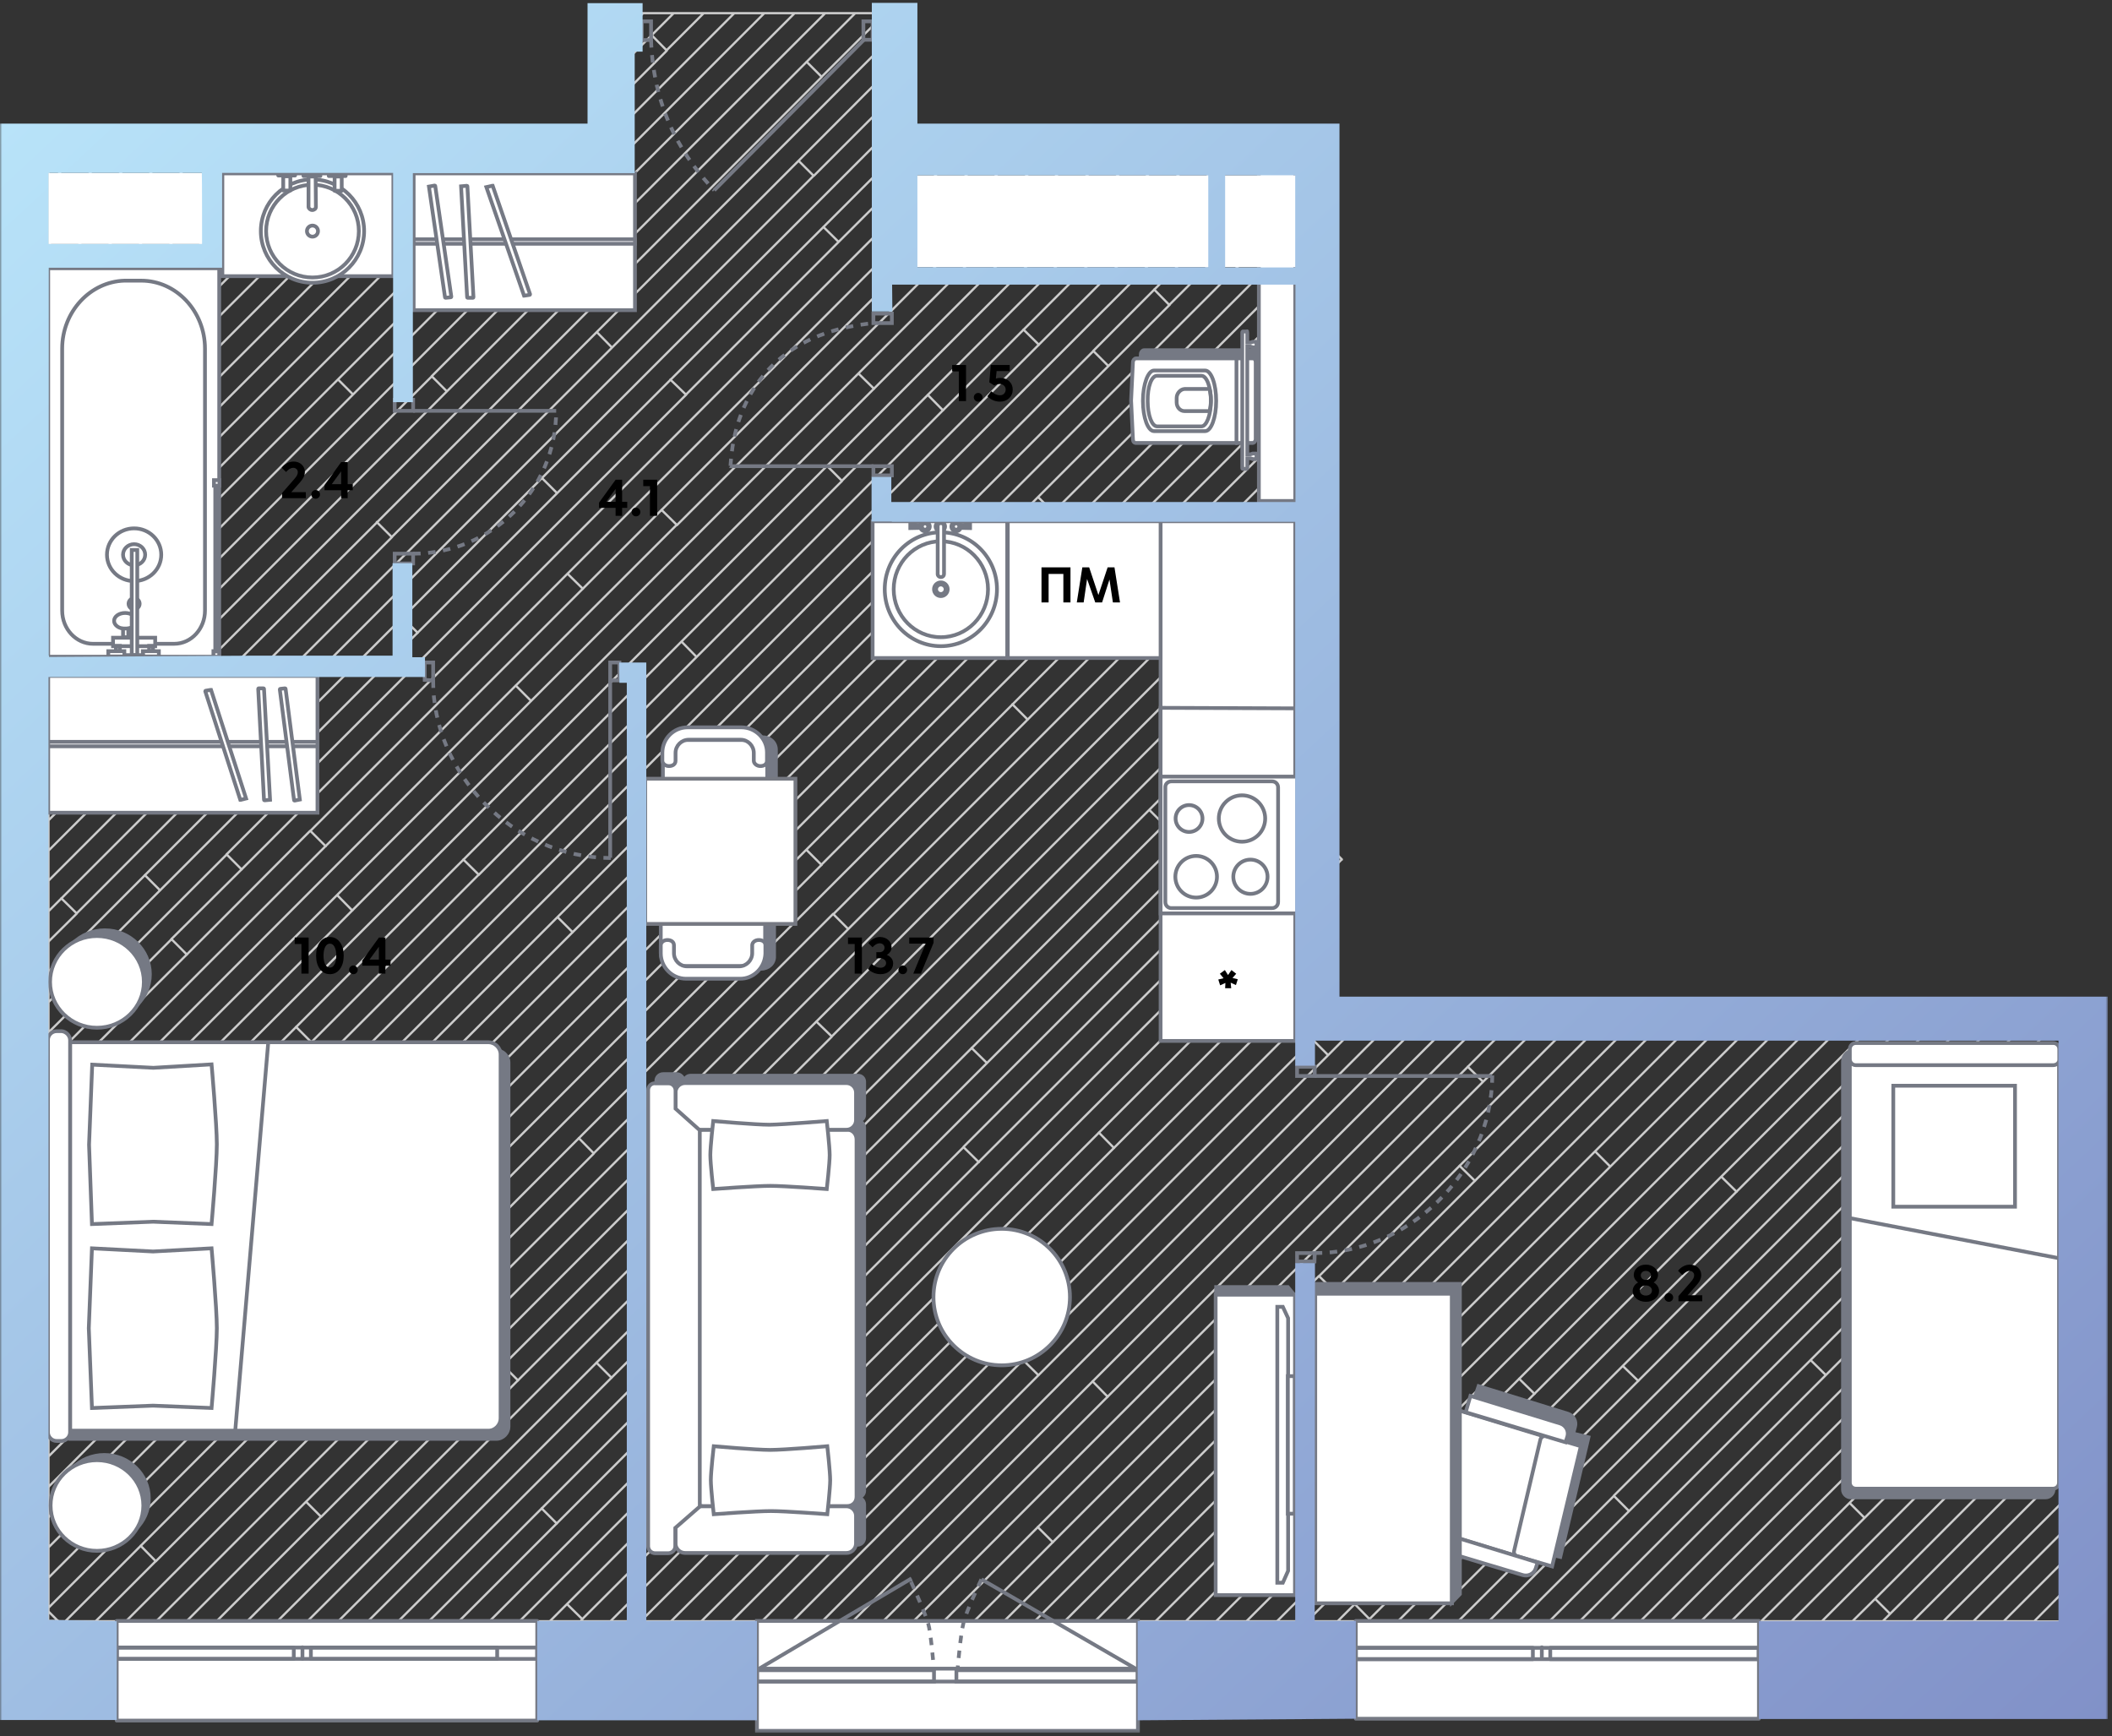
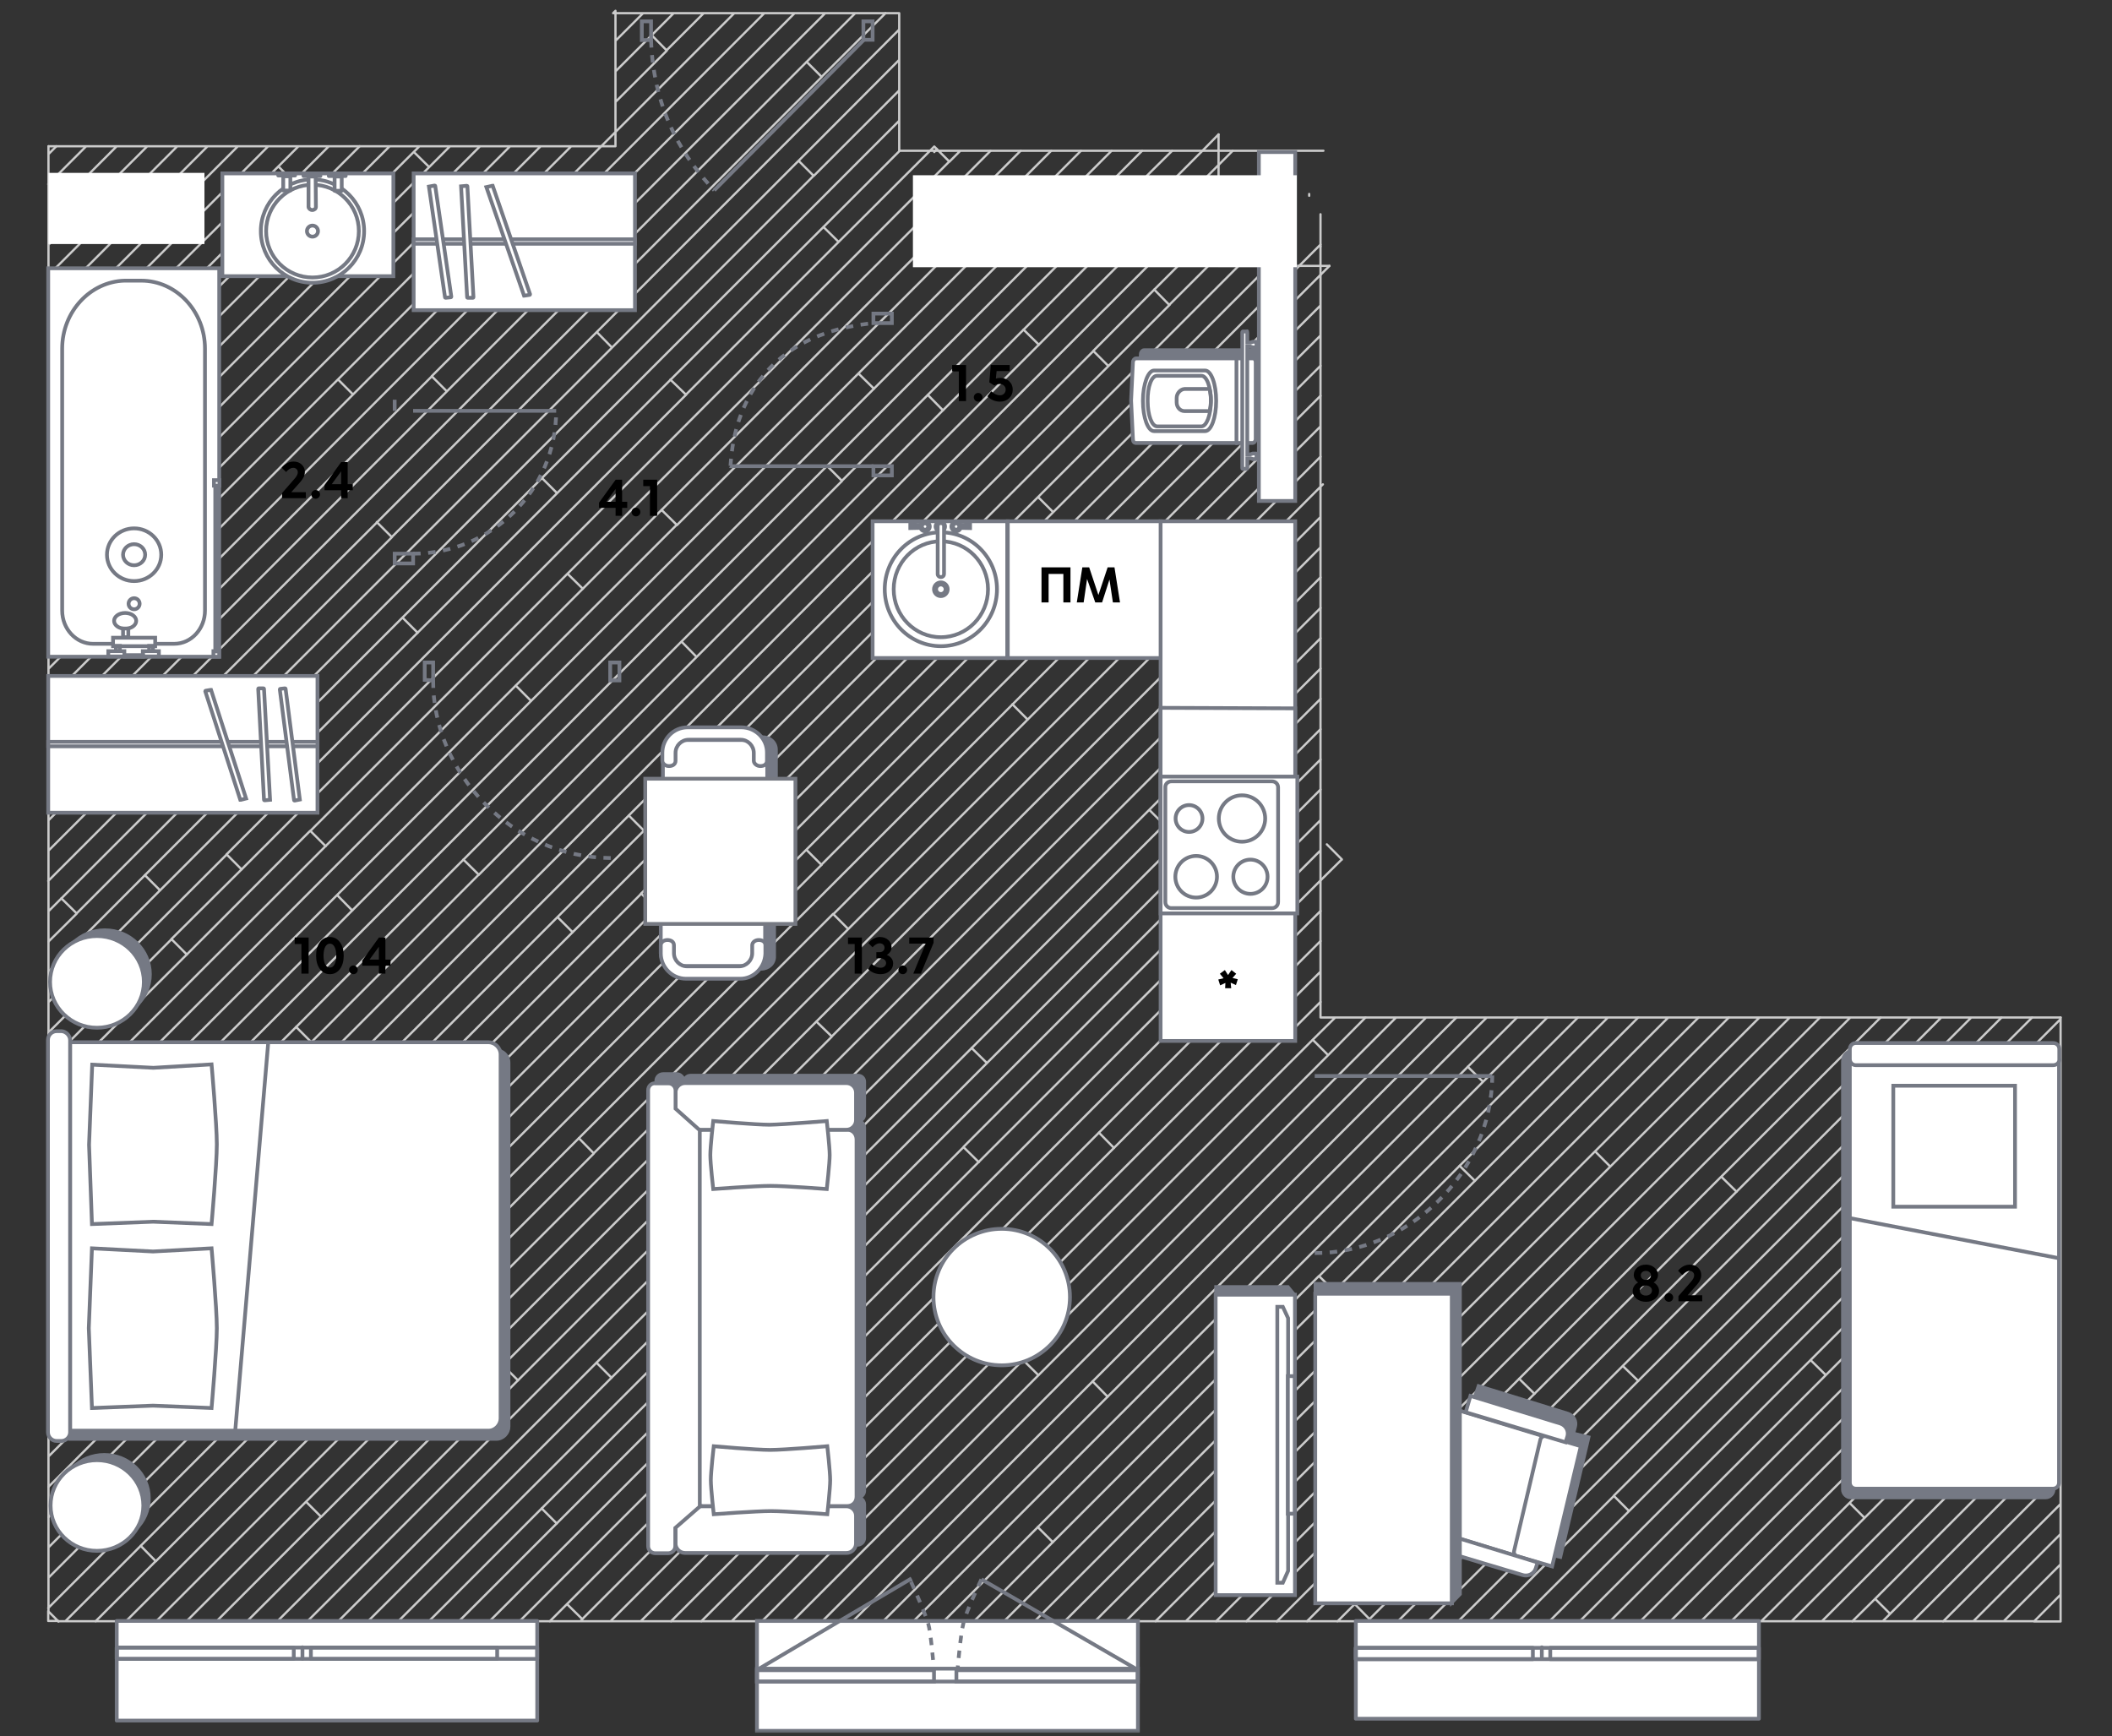
<svg xmlns="http://www.w3.org/2000/svg" width="100%" height="100%" viewBox="0 0 489 402" fill="none">
  <rect x="0" y="0" width="489" height="402" fill="#333333" stroke="none" />
  <mask id="mask0_1_76" style="mask-type:luminance" maskUnits="userSpaceOnUse" x="0" y="0" width="489" height="402">
    <path d="M0 0H488.018V401.495H0V0Z" fill="white" />
  </mask>
  <g mask="url(#mask0_1_76)">
    <path d="M190.205 200.259L113.221 277.324M113.221 277.324L72.959 317.535L76.497 321.013M113.221 277.324L109.804 273.846M134.022 263.534L36.114 361.467M196.367 215.087L192.95 211.67M268.044 122.401L271.521 125.879L305.744 91.648M268.044 122.401L305.744 84.692M268.044 122.401L249.805 140.706M190.205 200.198L249.805 140.706M249.805 140.706L246.266 137.167M234.432 163.1H234.371M234.432 163.1L237.909 166.578M234.432 163.1L271.582 125.879M11.225 344.261V351.278M104.436 244.009L107.913 247.487M270.789 70.597L256.637 84.753M256.637 84.753L149.09 192.327M256.637 84.753L253.16 81.275L205.7 128.747M99.251 277.324L154.641 221.798L158.179 225.276M36.114 361.406L36.053 361.467L32.576 357.928M273.656 95.797L270.179 92.319M273.656 95.797H273.717M273.656 95.797L305.744 63.641L307.818 61.566M70.092 292.396L34.711 327.786L38.188 331.264L95.652 273.785M70.092 292.396L73.569 295.874M70.092 292.396L243.826 118.618M243.887 118.557L243.826 118.618M243.826 118.618L270.118 92.38M240.349 115.079L208.018 147.357L211.495 150.896M240.349 115.079L243.826 118.557M240.349 115.079L293.787 61.566M148.419 206.91L207.957 147.357M149.09 192.327L145.613 188.849M149.09 192.327L129.081 212.341M303.12 44.909V45.275V45.336M131.399 132.835L229.369 34.902M131.399 132.835L71.861 192.388L75.399 195.927M131.399 132.835L131.277 132.957M131.399 132.835L134.937 136.313M11.225 260.117V267.134V274.09M243.399 34.902L156.715 121.608M78.083 207.276L81.56 210.815L202.345 90.001M122.981 162.306L119.443 158.767M191.425 107.818L191.486 107.879L194.903 111.296M202.345 90.001H202.223M202.345 90.001L198.807 86.523M19.155 259.202L22.632 262.68L250.293 34.902M155.251 87.926L158.789 91.343M155.251 87.926V87.865M155.251 87.926L129.02 114.164M71.8 192.388L43.251 221.005L39.713 217.466M129.081 114.103L96.689 146.503L93.212 143.025M128.959 114.164L125.482 110.686L33.552 202.639L37.029 206.117M158.85 91.404L52.462 197.819L55.94 201.297L39.713 217.405M26.78 244.436L23.303 240.897L11.225 252.978V246.022V239.066M31.844 302.647L35.321 306.125L64.358 277.141M17.691 316.803L21.168 320.281M129.081 212.341L64.419 277.08L67.896 280.558M129.081 212.341L132.558 215.819M214.85 91.465L218.327 95.004L161.29 152.116M267.251 67.058L253.099 81.275M202.101 125.208L205.639 128.747M161.29 152.116L110.903 202.517M161.29 152.116L157.813 148.577M236.323 34.902L153.177 118.069L156.715 121.547M72.044 241.263L68.567 237.785M107.303 199.039L110.842 202.517M305.744 168.835L228.515 246.144M228.515 246.144L125.421 349.264L128.898 352.742L305.744 175.852M228.515 246.144L224.977 242.666L305.744 161.818M223.086 265.548L287.809 200.808M287.809 200.808L305.744 182.808M287.809 200.808L291.286 204.286M226.624 269.087L223.086 265.609L194.11 294.592M269.569 190.985L305.744 154.801M269.569 190.985L266.092 187.507M269.569 190.985L141.587 318.999L138.109 315.521L266.092 187.507M305.744 147.784L266.092 187.507M192.584 239.982L276.157 156.388M192.584 239.982L192.523 240.043M192.584 239.982V240.043L116.454 316.131L119.931 319.609L305.744 133.689M192.584 239.982L189.046 236.565M276.157 156.388V156.449M276.157 156.388L272.68 152.971M305.744 105.743L263.652 147.845L267.129 151.384M270.118 92.258L300.802 61.566L305.499 56.868M305.744 56.624L305.561 56.868L305.744 57.051M477.099 313.142V320.098M477.099 313.142V306.125M477.099 313.142L414.815 375.379M477.099 320.098V327.115M477.099 320.098L421.831 375.379M435.434 235.588L398.528 272.443M398.528 272.443L402.066 275.921M398.528 272.443L351.739 319.243L355.277 322.721M477.099 271.04V278.057M477.099 271.04V264.023M477.099 271.04L372.785 375.379M477.099 278.057L440.985 314.179M477.099 278.057V285.013L444.401 317.718L386.754 375.379H393.77M440.314 265.731L436.837 262.192M477.099 236.016V243.033M477.099 243.033V249.989M477.099 243.033L373.639 346.335L377.177 349.874M477.099 249.989V257.006M477.099 249.989L351.678 375.379H344.724L373.639 346.396M477.099 264.023V257.067M477.099 264.023L365.77 375.379M379.312 235.588L341.491 273.419L337.953 269.941M436.898 262.131L463.434 235.588M369.308 266.585L400.297 235.588M369.308 266.585L311.844 324.064M369.308 266.585L369.369 266.524M369.308 266.585L372.785 270.063M311.783 324.125L308.306 320.586L393.282 235.588M308.916 298.925L305.378 295.447L243.765 357.074L240.288 353.596L240.349 353.535L343.382 250.477M343.382 250.477L339.844 246.999L351.251 235.588M343.382 250.477L358.266 235.588M309.709 354.206L306.171 350.728L421.404 235.588M127.312 375.379H120.297H113.343M260.663 375.379H267.556M239.556 375.379H246.51M155.373 375.379H162.388M197.465 375.379H204.48M218.51 375.379H225.526M99.312 375.379H92.236H85.221M13.421 375.318L13.482 375.379M11.225 35.695V42.59M11.225 35.695V33.865M11.225 35.695L13.055 33.865M477.099 285.074V292.091M477.099 292.091V299.047M477.099 292.091L393.831 375.379H400.846M78.205 326.382L81.682 329.86M29.16 375.379H22.144M400.846 375.379H407.8M400.846 375.379L428.236 347.983M407.8 375.379L431.713 351.461M407.8 375.379H414.815M414.815 375.379H421.831M421.831 375.379H428.907M440.985 314.179L444.401 317.657M440.985 314.179H440.924M431.713 351.461L477.099 306.064V299.047M431.713 351.461L428.236 347.983M477.099 299.047L428.236 347.983M335.452 356.586L338.929 360.125M338.929 360.125L379.251 319.793L379.312 319.732M338.929 360.125L323.678 375.379H330.693M379.312 319.732L375.774 316.315M379.312 319.732V319.793M379.312 319.732L436.776 262.253M295.678 375.379H302.632M281.587 375.379H288.602M419.208 314.911L422.746 318.389M419.208 314.911L477.038 257.067M419.208 314.911L358.754 375.379M358.754 375.379H365.77M358.754 375.379L358.693 375.44M358.754 375.379H351.739M365.77 375.379H372.785M285.43 34.902L282.136 38.197L271.155 49.18L240.532 79.811M305.744 210.937L254.441 262.253L257.918 265.792L305.744 217.893M310.685 198.978V199.039M310.685 198.978L305.744 203.859L193.438 316.254L196.916 319.732M310.685 198.978L307.208 195.5M30.746 184.517L34.223 187.995L14.214 208.009M145.43 55.709L141.892 52.231M11.225 175.913V168.896M11.225 225.032V218.015M216.924 34.536L216.558 34.902L216.314 35.207M186.789 14.339L190.266 17.817L87.295 120.937M190.266 17.756L205.029 3.051M256.454 323.393L252.977 319.854L337.221 235.588M365.343 235.588L305.439 295.447M305.744 231.988L191.364 346.396L194.842 349.935M307.513 244.314L236.872 314.911M307.513 244.314L303.974 240.775M307.513 244.314L316.175 235.588M236.872 314.911L240.41 318.389M236.872 314.911L176.48 375.318M11.225 105.804L83.269 33.865M477.099 334.132V341.149M477.099 334.132L437.63 373.671M477.099 334.132V327.176L434.153 370.193M477.099 341.149L442.876 375.379M477.099 341.149V348.166M437.63 373.671L435.922 375.379H442.876M437.63 373.671L434.153 370.193M442.876 375.379H449.953M434.153 370.193L428.907 375.379M428.907 375.379L428.846 375.44M428.907 375.379H435.861M449.953 375.379L477.099 348.227V355.183M449.953 375.379L449.892 375.44M449.953 375.379H456.846M477.099 355.183V362.2M477.099 355.183L456.907 375.379H463.922M477.099 362.2V369.156M477.099 362.2L463.922 375.379M463.922 375.379H470.937M316.602 375.379L317.09 374.891L313.674 371.413M337.648 375.379H344.663M337.648 375.379L477.099 235.955V235.588M337.648 375.379H330.693M330.693 375.379L470.51 235.588M372.785 375.379H379.739M470.937 375.44H477.099V369.217L470.937 375.44Z" stroke="#CCCCCC" stroke-width="0.522" stroke-linecap="round" stroke-linejoin="round" />
    <path d="M440.985 314.179L379.8 375.379H386.754M282.136 59.187L270.728 70.597L267.251 67.058L282.136 52.17M202.101 125.208L278.17 49.18L282.136 45.214M257.369 34.902L202.345 90.001M191.486 107.879L264.445 34.902M194.964 111.296L266.519 39.722L271.399 34.902M218.327 95.004L266.58 46.739L278.414 34.902L282.136 31.119M13.543 375.44L13.482 375.379M305.743 140.767L71.19 375.379H64.236M50.144 375.379H57.16" stroke="#CCCCCC" stroke-width="0.522" stroke-linecap="round" stroke-linejoin="round" />
    <path d="M116.455 316.131L57.221 375.379H64.237L119.932 319.609M78.328 375.379L78.267 375.44M78.328 375.379L138.11 315.521M78.328 375.379H71.252M78.328 375.379H85.222L141.588 318.999M43.191 375.379H36.176L81.683 329.86L263.653 147.845M43.191 375.379L267.13 151.384L305.744 112.699M43.191 375.379H50.145L74.302 351.217M306.293 112.15L305.744 112.699M305.744 112.699V105.743V98.726M305.744 112.699V119.716M224.978 242.666L92.237 375.379M128.899 352.742L106.267 375.379H99.313L125.422 349.264M190.572 291.114L194.11 294.592L113.344 375.379H106.328M305.744 196.903L131.278 371.413M305.744 196.903V189.886M305.744 196.903V203.859V210.937V217.893V224.971M131.278 371.413L127.313 375.379H134.328M131.278 371.413L134.816 374.891L193.439 316.253M305.744 189.886L120.298 375.379M305.744 189.886V182.808V175.852V168.835V161.818V154.801V147.784V140.767V133.689V126.733M36.115 375.379H29.16L137.5 267.073L134.023 263.534L234.433 163.1M11.165 140.889L11.226 140.828M11.226 140.828V133.811M11.226 140.828L118.102 33.865M11.165 42.651L11.226 42.59M11.226 42.59L19.949 33.865M11.226 42.59V49.668L27.025 33.865M11.165 70.78L11.226 70.719M11.226 70.719V77.675M11.226 70.719L48.071 33.865M11.226 70.719V63.702M11.226 112.699L11.165 112.76M11.226 112.699L90.224 33.865M11.226 112.699V119.838M11.226 112.699V105.804V98.787L67.958 42.041M11.165 246.083L11.226 246.022L39.714 217.466L39.775 217.405M11.226 203.92L11.165 203.981M11.226 203.92V210.998L14.215 208.008L17.753 211.486L188.376 40.699L184.899 37.221M11.226 203.92V197.025V196.964M11.226 203.92L90.773 124.353M34.102 33.865L11.226 56.685M34.102 33.865H27.025M34.102 33.865H41.056M11.226 56.685V49.729M11.226 56.685V63.702M19.949 33.865H27.025M19.949 33.865H13.056H11.226M11.165 253.039L11.226 252.978V253.039M15.069 375.379H13.483M11.226 372.268L158.18 225.276L246.206 137.167L305.744 77.675M11.226 372.268L11.165 372.329M11.226 372.268V373M11.226 372.268V365.312M72.96 317.535L15.13 375.379H22.145L36.054 361.467M13.422 375.318H13.483M13.422 375.318H11.165V373M13.422 375.318L11.226 373.122M11.226 309.114L11.165 309.175M11.226 309.114V316.192L69.727 257.677M11.226 309.114L66.25 254.138L240.533 79.811L236.995 76.333M11.226 309.114V302.219M339.845 246.999L211.496 375.379H218.511L240.289 353.596M311.845 324.186L260.664 375.379M260.664 375.379H253.527M260.664 375.379L260.603 375.44M407.374 235.588L267.557 375.379H274.572L414.389 235.588M407.374 235.588H414.389M407.374 235.588H400.298H393.283H386.267M274.633 375.379H281.588L306.171 350.789M414.389 235.588H421.405H428.42M428.42 235.588L288.603 375.379H295.618M428.42 235.588H435.435H442.389M341.492 273.419L239.557 375.379M239.557 375.379L239.496 375.44M239.557 375.379H232.542M295.618 375.44L295.679 375.379L351.74 319.243M386.267 235.588L246.511 375.379H253.527M386.267 235.588H379.313H372.298M253.527 375.379L308.307 320.586M449.466 235.588L313.675 371.413M449.466 235.588H456.42M449.466 235.588H442.389M313.675 371.413H313.614M313.675 371.413L309.71 375.379M309.71 375.379H302.633L355.278 322.721L402.067 275.921L442.389 235.588M309.71 375.379L309.649 375.44M309.71 375.379H316.603H323.618M456.42 235.588L317.091 374.891M456.42 235.588H463.435H470.511H477.1M169.466 375.379H176.42H183.496M309.161 235.588L303.914 240.775L169.405 375.379H162.389L191.365 346.396M309.161 235.588H305.744V231.988V224.971M309.161 235.588H316.176H323.252M305.744 224.971L155.374 375.379H148.42M183.496 375.379L183.435 375.44M183.496 375.379L240.472 318.389L323.252 235.588M183.496 375.379H190.389L330.206 235.588M134.877 374.891L134.389 375.379H141.344M141.344 375.379L254.442 262.253M141.344 375.379H148.359L257.919 265.792M323.252 235.588H330.206M243.766 357.074L225.527 375.379H232.481L372.298 235.588M372.298 235.588H365.344H358.267H351.252H344.237M197.466 375.379L197.405 375.44M197.466 375.379H190.45M197.466 375.379L252.978 319.854M330.206 235.588H337.222H344.237M211.435 375.379H204.481L344.237 235.588M81.744 91.343L11.226 161.94V168.896L176.969 3.051M81.744 91.343L139.208 33.865M81.744 91.343L78.267 87.865M52.463 197.88L11.226 239.066V232.11M22.633 262.68L11.226 274.09V281.107M81.561 210.815L11.226 281.168V288.124M11.226 288.124L191.487 107.879M11.226 288.124V295.141L68.568 237.785L157.753 148.577L194.903 111.418M110.842 202.517L11.226 302.219M11.226 302.219V295.202M23.304 240.897L43.252 221.005M153.178 118.069L11.226 260.117V253.1M35.322 306.125L11.226 330.227M11.226 330.227V323.148M11.226 330.227V337.244L104.437 244.009L286.773 61.566M205.579 128.808L145.553 188.849L17.692 316.742L11.226 323.148M11.226 323.148V316.253M202.102 125.208L69.727 257.677M69.727 257.677L66.25 254.199M156.655 121.547L119.444 158.706L11.226 267.134M11.226 147.845V140.889M11.226 147.845V154.862M11.226 147.845L36.237 122.828M142.503 30.57L139.208 33.865M142.503 30.57L170.015 3.051M142.503 30.57V33.865H139.208M142.503 30.57V23.614M139.208 33.865H132.254M170.015 3.051H162.938M170.015 3.051H176.969M11.226 154.862V161.879M11.226 154.862L132.254 33.865M191.06 3.051L141.893 52.17L11.226 182.93V189.947L145.431 55.709L198.015 3.051M191.06 3.051H198.015M191.06 3.051H183.984M103.461 90.611L99.984 87.133L11.226 175.913V182.869M11.226 133.811L111.147 33.865M11.226 133.811V126.855M36.237 122.828L32.76 119.35M36.237 122.828L125.178 33.865M219.792 37.465L222.354 34.902M222.354 34.902H217.291M222.354 34.902H229.37H236.324H243.4H250.293H257.37H264.446H271.4H278.415H282.137M96.69 146.503L37.152 206.056L11.226 232.049V225.032L33.553 202.639M11.226 211.059V218.015L17.753 211.547M11.226 196.964L87.296 120.937M11.226 196.964V190.008M87.296 120.937L87.235 120.876M87.296 120.937L90.712 124.353L208.202 6.834M11.226 337.305V344.261L107.975 247.487L148.481 206.91L151.958 210.449M305.744 126.733L276.158 156.388M305.744 126.733V119.716M70.886 347.739L74.363 351.217L272.62 152.91L305.744 119.716M11.226 365.312L99.252 277.324L95.714 273.785M11.226 365.312V358.356M95.653 273.785L167.269 202.151M167.269 202.151L273.657 95.797M167.269 202.151L170.808 205.629L154.642 221.798M286.773 61.566H293.788H300.803H305.744M286.773 61.566H282.137V59.187V52.17V45.214V38.197V34.902M38.189 331.264L11.226 358.295V351.278L34.712 327.786M111.147 33.865H104.193M111.147 33.865H118.102M11.226 126.855L99.374 38.685M11.226 126.855V119.838M192.951 211.67L237.849 166.7M192.951 211.67L192.89 211.608L137.5 267.012M192.951 211.67H192.89M170.808 205.69L305.744 70.719M305.744 70.719V63.641V61.566M305.744 70.719V77.675M237.971 166.578L305.744 98.726M305.744 98.726V91.648V84.692V77.675M190.206 200.259L186.729 196.781M155.984 3.051L142.503 16.536M155.984 3.051H162.938M155.984 3.051H148.908M142.503 16.536V23.614M142.503 16.536V9.458M125.178 33.865H132.254M125.178 33.865H118.102M154.337 11.654L150.921 8.176M154.337 11.654L154.398 11.715L142.503 23.614M154.337 11.654V11.715M154.337 11.654L162.938 3.051M90.224 33.865H97.117M90.224 33.865H83.269H76.132M67.958 42.041L76.132 33.865M67.958 42.041L64.481 38.563M76.132 33.865H69.117M176.969 3.051H183.984M148.908 3.051L142.503 9.458M148.908 3.051H142.503M142.503 9.458V3.051M38.25 92.746L11.226 119.838M38.25 92.746L97.117 33.865M38.25 92.746L34.773 89.207M99.923 87.133L183.984 3.051M208.202 27.946L125.483 110.686M208.202 27.946V20.929M208.202 27.946V34.902H208.324M184.899 37.221L208.202 13.851M184.899 37.221L141.71 80.482M34.224 187.995L141.71 80.482M141.71 80.482L138.232 76.943M141.71 80.482H141.649M188.437 40.699L208.202 20.929M208.202 20.929V13.851M190.633 52.536L194.171 56.014L194.232 55.953M194.232 55.953L215.339 34.902M194.232 55.953L158.851 91.343M215.339 34.902L216.315 33.926L216.925 34.536L217.291 34.902M215.339 34.902H208.324M215.339 34.902H216.559H217.291M217.291 34.902L219.792 37.404L55.941 201.297M208.324 34.902L155.252 87.926M208.202 13.851V6.834M208.202 6.834V3.051H205.03H198.015M31.967 64.068L11.226 84.753M31.967 64.068L31.906 64.007M31.967 64.068L35.383 67.485M31.967 64.068L62.102 33.865M11.226 84.753V91.77M11.226 84.753V77.736L55.086 33.865M11.226 91.77V98.726M11.226 91.77L35.383 67.485M48.071 33.865H41.056M48.071 33.865H55.086M11.226 63.702L41.056 33.865M64.481 38.502L69.117 33.865M69.117 33.865H62.102M55.086 33.865H62.102M99.374 38.685L104.193 33.865M99.374 38.685L95.836 35.207M104.193 33.865H97.117M35.383 67.424V67.485M35.383 67.485L64.42 38.563M142.503 3.051V2.502L141.954 3.051H142.503ZM282.137 34.902H285.431H292.446H299.461H306.415M282.137 34.902V31.119M305.744 61.566H307.819M305.744 61.566V57.051V56.624V49.607" stroke="#CCCCCC" stroke-width="0.522" stroke-linecap="round" stroke-linejoin="round" />
    <path d="M233.212 120.693H202.04V152.361H233.212V120.693Z" fill="white" stroke="#757984" stroke-width="0.87" stroke-miterlimit="10" />
    <path fill-rule="evenodd" clip-rule="evenodd" d="M299.887 241.019H268.715V120.693H299.887V241.019Z" fill="white" stroke="#757984" stroke-width="0.87" stroke-miterlimit="10" />
    <path fill-rule="evenodd" clip-rule="evenodd" d="M268.715 190.985V163.893L299.887 164.015V190.985" fill="white" />
    <path d="M268.715 190.985V163.893L299.887 164.015V190.985" stroke="#757984" stroke-width="0.87" stroke-miterlimit="10" />
    <path d="M474.963 243.216H429.273C427.93 243.216 426.71 244.314 426.71 245.778V344.932C426.71 345.847 427.564 346.701 428.479 346.701H473.682C474.597 346.701 475.451 345.847 475.451 344.932V243.46C475.451 243.277 475.39 243.155 474.963 243.216Z" fill="#757984" stroke="#757984" stroke-width="0.87" stroke-miterlimit="10" />
    <path d="M476.855 245.168L428.297 245.107V343.284C428.297 344.078 428.907 344.688 429.7 344.688H475.33C476.123 344.688 476.733 344.078 476.733 343.284V245.168H476.855Z" fill="white" stroke="#757984" stroke-width="0.87" stroke-miterlimit="10" />
    <path d="M475.33 246.633H429.7C428.907 246.633 428.297 246.022 428.297 245.229V242.911C428.297 242.117 428.907 241.507 429.7 241.507H475.391C476.184 241.507 476.794 242.117 476.794 242.911V245.229C476.855 246.084 476.184 246.633 475.33 246.633Z" fill="white" stroke="#757984" stroke-width="0.87" stroke-miterlimit="10" />
    <path d="M476.855 291.358L428.175 282.023M466.545 251.392H438.362V279.399H466.545V251.392Z" stroke="#757984" stroke-width="0.87" stroke-miterlimit="10" />
    <path d="M231.931 316.132C240.656 316.132 247.73 309.056 247.73 300.328C247.73 291.6 240.656 284.525 231.931 284.525C223.205 284.525 216.131 291.6 216.131 300.328C216.131 309.056 223.205 316.132 231.931 316.132Z" fill="white" stroke="#757984" stroke-width="0.87" stroke-miterlimit="10" />
    <path d="M24.279 236.199C30.276 236.199 35.138 231.445 35.138 225.582C35.138 219.718 30.276 214.965 24.279 214.965C18.283 214.965 13.421 219.718 13.421 225.582C13.421 231.445 18.283 236.199 24.279 236.199Z" fill="#757984" />
    <path d="M22.449 237.968C28.445 237.968 33.307 233.215 33.307 227.351C33.307 221.487 28.445 216.734 22.449 216.734C16.453 216.734 11.591 221.487 11.591 227.351C11.591 233.215 16.453 237.968 22.449 237.968Z" fill="white" stroke="#757984" stroke-width="0.87" stroke-miterlimit="10" />
    <path d="M24.157 357.44C30.087 357.44 34.894 352.741 34.894 346.945C34.894 341.149 30.087 336.45 24.157 336.45C18.228 336.45 13.421 341.149 13.421 346.945C13.421 352.741 18.228 357.44 24.157 357.44Z" fill="#757984" />
    <path d="M22.449 359.088C28.378 359.088 33.185 354.389 33.185 348.593C33.185 342.797 28.378 338.098 22.449 338.098C16.52 338.098 11.713 342.797 11.713 348.593C11.713 354.389 16.52 359.088 22.449 359.088Z" fill="white" stroke="#757984" stroke-width="0.87" stroke-miterlimit="10" />
    <path d="M156.654 248.707H153.543C152.628 248.707 151.957 249.439 151.957 250.294V253.405C151.957 254.321 152.689 254.992 153.543 254.992H156.654C157.569 254.992 158.24 254.26 158.24 253.405V257.799C158.24 258.653 158.911 259.202 159.643 259.202H194.719C193.865 259.202 193.133 259.934 193.133 260.789V344.932C193.133 345.786 193.865 346.518 194.719 346.518H195.573C194.719 346.518 193.987 347.189 193.987 348.105V356.098C193.987 356.952 194.658 357.684 195.573 357.684H198.502C199.356 357.684 200.088 357.013 200.088 356.098V348.349C200.088 347.494 199.417 346.762 198.502 346.762C199.356 346.762 200.088 346.03 200.088 345.176V261.094C200.088 260.239 199.356 259.507 198.502 259.507H198.685C199.539 259.507 200.088 258.836 200.088 258.104V250.477C200.088 249.622 199.417 249.073 198.685 249.073H159.887C159.033 249.073 158.484 249.744 158.484 250.477V250.599C158.301 249.5 157.569 248.707 156.654 248.707Z" fill="#757984" stroke="#757984" stroke-width="0.87" stroke-miterlimit="10" />
    <path d="M156.409 350.973V357.379C156.409 358.6 157.446 359.576 158.605 359.576H196C197.22 359.576 198.196 358.539 198.196 357.379V350.973C198.196 349.752 197.159 348.776 196 348.776H158.605C157.385 348.837 156.409 349.813 156.409 350.973ZM198.318 263.84V346.579C198.318 347.8 197.403 348.715 196.183 348.715H162.753C161.533 348.715 160.618 347.8 160.618 346.579V263.718C160.618 262.497 161.533 261.582 162.753 261.582H196.183C197.403 261.582 198.318 262.558 198.318 263.84Z" fill="white" stroke="#757984" stroke-width="0.87" stroke-miterlimit="10" />
    <path d="M156.409 252.978V259.385C156.409 260.606 157.446 261.582 158.605 261.582H196C197.22 261.582 198.196 260.545 198.196 259.385V252.978C198.196 251.758 197.159 250.782 196 250.782H158.605C157.385 250.782 156.409 251.758 156.409 252.978Z" fill="white" stroke="#757984" stroke-width="0.87" stroke-miterlimit="10" />
    <path d="M150.066 252.429V357.989C150.066 358.905 150.798 359.637 151.713 359.637H154.703C155.618 359.637 156.35 358.905 156.35 357.989V353.779L162.023 348.837V261.704L156.411 256.7V252.49C156.411 251.575 155.679 250.843 154.764 250.843H151.774C150.798 250.721 150.066 251.514 150.066 252.429ZM191.426 259.568C191.426 259.568 192.097 265.487 192.097 267.439C192.097 269.392 191.426 275.311 191.426 275.311C191.426 275.311 181.666 274.578 178.371 274.578C175.077 274.578 165.134 275.311 165.134 275.311C165.134 275.311 164.463 269.392 164.463 267.439C164.463 265.487 165.134 259.568 165.134 259.568C165.134 259.568 174.894 260.422 178.188 260.422C181.544 260.361 191.426 259.568 191.426 259.568ZM191.548 334.864C191.548 334.864 192.219 340.782 192.219 342.735C192.219 344.688 191.548 350.606 191.548 350.606C191.548 350.606 181.788 349.874 178.493 349.874C175.138 349.874 165.256 350.606 165.256 350.606C165.256 350.606 164.585 344.688 164.585 342.735C164.585 340.782 165.256 334.864 165.256 334.864C165.256 334.864 175.016 335.718 178.31 335.718C181.666 335.718 191.548 334.864 191.548 334.864Z" fill="white" stroke="#757984" stroke-width="0.87" stroke-miterlimit="10" />
    <path fill-rule="evenodd" clip-rule="evenodd" d="M16.228 333.033V243.216H114.929C116.332 243.216 117.735 244.436 117.735 246.023V330.349C117.735 331.752 116.515 333.155 114.929 333.155H16.228V333.033Z" fill="#757984" stroke="#757984" stroke-width="0.87" stroke-miterlimit="10" />
    <path fill-rule="evenodd" clip-rule="evenodd" d="M16.227 331.142V241.324H113.098C114.501 241.324 115.904 242.544 115.904 244.131V328.457C115.904 329.86 114.684 331.264 113.098 331.264H16.166L16.227 331.142Z" fill="white" stroke="#757984" stroke-width="0.87" stroke-miterlimit="10" />
    <path fill-rule="evenodd" clip-rule="evenodd" d="M16.227 240.836V331.63C16.227 332.728 15.312 333.644 14.214 333.644H13.116C12.018 333.644 11.103 332.728 11.103 331.63V240.775C11.103 239.677 12.018 238.761 13.116 238.761H14.275C15.251 238.822 16.227 239.738 16.227 240.836Z" fill="white" stroke="#757984" stroke-width="0.87" stroke-miterlimit="10" />
    <path d="M54.475 331.142L62.1 241.446M48.985 246.449C48.985 246.449 50.205 260.361 50.205 264.938C50.205 269.636 48.985 283.426 48.985 283.426L35.443 282.877L21.29 283.426L20.619 265.06L21.351 246.51L35.504 247.243L48.985 246.449ZM48.985 289.04C48.985 289.04 50.205 302.952 50.205 307.528C50.205 312.104 48.985 326.016 48.985 326.016L35.443 325.467L21.29 326.016L20.558 307.528L21.29 289.04L35.443 289.772L48.985 289.04Z" stroke="#757984" stroke-width="0.87" stroke-miterlimit="10" />
    <path d="M91.078 40.15H51.487V63.946H91.078V40.15ZM50.755 62.116H11.165V152.056H50.755V62.116Z" fill="white" stroke="#757984" stroke-width="0.87" stroke-miterlimit="10" />
    <path d="M14.397 80.726V141.377C14.397 145.649 17.63 149.066 21.534 149.066H40.323C44.349 149.066 47.46 145.527 47.46 141.377V80.726C47.46 72.062 40.811 64.984 32.698 64.984H28.794C20.924 65.228 14.397 72.123 14.397 80.726Z" fill="white" stroke="#757984" stroke-width="0.87" stroke-miterlimit="10" />
    <path d="M31.051 141.072C31.39 141.072 31.716 140.937 31.956 140.697C32.197 140.457 32.332 140.131 32.332 139.791C32.332 139.451 32.197 139.125 31.956 138.885C31.716 138.644 31.39 138.509 31.051 138.509C30.711 138.509 30.385 138.644 30.145 138.885C29.904 139.125 29.77 139.451 29.77 139.791C29.77 140.131 29.904 140.457 30.145 140.697C30.385 140.937 30.711 141.072 31.051 141.072ZM35.931 147.662H26.17V149.615H35.931V147.662ZM28.977 145.588C30.392 145.588 31.539 144.768 31.539 143.757C31.539 142.746 30.392 141.926 28.977 141.926C27.561 141.926 26.414 142.746 26.414 143.757C26.414 144.768 27.561 145.588 28.977 145.588ZM31.051 134.543C34.521 134.543 37.334 131.812 37.334 128.442C37.334 125.072 34.521 122.34 31.051 122.34C27.581 122.34 24.767 125.072 24.767 128.442C24.767 131.812 27.581 134.543 31.051 134.543Z" fill="white" stroke="#757984" stroke-width="0.87" stroke-miterlimit="10" />
    <path d="M31.05 130.882C32.466 130.882 33.612 129.79 33.612 128.442C33.612 127.094 32.466 126.001 31.05 126.001C29.635 126.001 28.488 127.094 28.488 128.442C28.488 129.79 29.635 130.882 31.05 130.882Z" stroke="#757984" stroke-width="0.87" stroke-miterlimit="10" />
-     <path d="M31.782 127.343H30.502V151.689H31.782V127.343Z" fill="white" stroke="#757984" stroke-width="0.87" stroke-miterlimit="10" />
    <path d="M33.125 151.689H28.855V152.056H33.125V151.689Z" stroke="#757984" stroke-width="0.87" stroke-miterlimit="10" />
    <path d="M36.785 150.774H33.063V151.995H36.785V150.774ZM28.793 150.774H25.072V151.995H28.793V150.774ZM35.443 149.554H34.528V150.774H35.443V149.554ZM27.756 149.554H26.841V150.774H27.756V149.554Z" stroke="#757984" stroke-width="0.87" stroke-miterlimit="10" />
    <path d="M29.708 145.527H28.488V147.54H29.708V145.527ZM50.754 150.774H49.412V152.055H50.754V150.774ZM50.815 111.174H49.534V112.455H50.815V111.174Z" fill="white" stroke="#757984" stroke-width="0.87" stroke-miterlimit="10" />
    <path d="M50.266 112.577H49.839V150.835H50.266V112.577Z" fill="white" stroke="#757984" stroke-width="0.87" stroke-miterlimit="10" />
    <path d="M263.713 90.855L264.14 99.764C264.14 100.313 264.384 100.679 264.872 100.679H290.859V81.092H264.872C264.506 81.092 264.14 81.519 264.14 82.007L263.713 90.855Z" fill="#757984" stroke="#757984" stroke-width="0.87" stroke-miterlimit="10" stroke-linecap="round" stroke-linejoin="round" />
    <path d="M261.883 92.746L262.31 101.655C262.31 102.204 262.554 102.57 263.042 102.57H290.005C290.371 102.57 290.737 102.143 290.737 101.655V83.899C290.737 83.35 290.493 82.984 290.005 82.984H263.042C262.676 82.984 262.31 83.411 262.31 83.899L261.883 92.746Z" fill="white" stroke="#757984" stroke-width="0.87" stroke-miterlimit="10" stroke-linecap="round" stroke-linejoin="round" />
    <path d="M264.628 92.808C264.628 96.713 265.787 99.825 267.19 99.825H279.024C280.427 99.825 281.586 96.713 281.586 92.808C281.586 88.903 280.427 85.791 279.024 85.791H267.19C265.848 85.791 264.628 88.903 264.628 92.808Z" fill="white" stroke="#757984" stroke-width="0.87" stroke-miterlimit="10" stroke-linecap="round" stroke-linejoin="round" />
    <path d="M286.284 102.631V82.984M265.727 92.868C265.727 96.163 266.703 98.726 267.923 98.726H278.171C279.33 98.726 280.367 96.163 280.367 92.868C280.367 89.573 279.391 87.011 278.171 87.011H267.923C266.642 86.95 265.666 89.513 265.727 92.868Z" stroke="#757984" stroke-width="0.87" stroke-miterlimit="10" stroke-linecap="round" stroke-linejoin="round" />
    <path d="M272.436 92.137V93.174C272.436 94.272 273.229 95.188 274.266 95.188H280.061C280.467 93.503 280.467 91.746 280.061 90.062H274.266C273.29 90.123 272.436 91.099 272.436 92.137Z" stroke="#757984" stroke-width="0.87" stroke-miterlimit="10" stroke-linecap="round" stroke-linejoin="round" />
    <path d="M288.664 76.76H287.749C287.749 76.76 287.627 76.821 287.627 76.943V108.367C287.627 108.428 287.627 108.55 287.749 108.55H288.664C288.664 108.55 288.786 108.489 288.786 108.367V106.109H289.518L290.067 106.292H290.799C290.921 106.292 290.921 106.17 290.921 106.17V105.133C290.921 105.011 290.799 105.011 290.799 105.011H290.067L289.518 105.194H288.786V80.238H289.518L290.067 80.421H290.799C290.921 80.421 290.921 80.299 290.921 80.299V79.262C290.921 79.14 290.799 79.14 290.799 79.14H290.067L289.518 79.323H288.786V77.065C288.786 76.699 288.725 76.577 288.664 76.76ZM268.716 120.692H233.335V152.361H268.716V120.692ZM217.84 149.615C225.016 149.615 230.834 143.714 230.834 136.435C230.834 129.156 225.016 123.255 217.84 123.255C210.664 123.255 204.847 129.156 204.847 136.435C204.847 143.714 210.664 149.615 217.84 149.615Z" fill="white" stroke="#757984" stroke-width="0.87" stroke-miterlimit="10" />
    <path d="M217.839 147.54C223.87 147.54 228.759 142.568 228.759 136.435C228.759 130.302 223.87 125.33 217.839 125.33C211.809 125.33 206.92 130.302 206.92 136.435C206.92 142.568 211.809 147.54 217.839 147.54Z" fill="white" stroke="#757984" stroke-width="0.87" stroke-miterlimit="10" />
    <path d="M217.839 138.022C218.26 138.022 218.663 137.854 218.961 137.557C219.258 137.259 219.425 136.855 219.425 136.434C219.425 136.014 219.258 135.61 218.961 135.312C218.663 135.015 218.26 134.847 217.839 134.847C217.418 134.847 217.014 135.015 216.717 135.312C216.419 135.61 216.252 136.014 216.252 136.434C216.252 136.855 216.419 137.259 216.717 137.557C217.014 137.854 217.418 138.022 217.839 138.022Z" fill="white" stroke="#757984" stroke-width="0.87" stroke-miterlimit="10" />
    <path d="M217.84 137.533C218.131 137.533 218.41 137.417 218.616 137.211C218.822 137.005 218.938 136.726 218.938 136.435C218.938 136.144 218.822 135.864 218.616 135.658C218.41 135.452 218.131 135.336 217.84 135.336C217.549 135.336 217.269 135.452 217.063 135.658C216.857 135.864 216.742 136.144 216.742 136.435C216.742 136.726 216.857 137.005 217.063 137.211C217.269 137.417 217.549 137.533 217.84 137.533ZM214.18 123.011C214.471 123.011 214.75 122.895 214.956 122.689C215.162 122.483 215.278 122.204 215.278 121.913C215.278 121.621 215.162 121.342 214.956 121.136C214.75 120.93 214.471 120.814 214.18 120.814C213.888 120.814 213.609 120.93 213.403 121.136C213.197 121.342 213.082 121.621 213.082 121.913C213.082 122.204 213.197 122.483 213.403 122.689C213.609 122.895 213.888 123.011 214.18 123.011ZM217.718 123.011C218.009 123.011 218.288 122.895 218.494 122.689C218.7 122.483 218.816 122.204 218.816 121.913C218.816 121.621 218.7 121.342 218.494 121.136C218.288 120.93 218.009 120.814 217.718 120.814C217.427 120.814 217.147 120.93 216.941 121.136C216.735 121.342 216.62 121.621 216.62 121.913C216.62 122.204 216.735 122.483 216.941 122.689C217.147 122.895 217.427 123.011 217.718 123.011Z" fill="white" stroke="#757984" stroke-width="0.87" stroke-miterlimit="10" />
    <path fill-rule="evenodd" clip-rule="evenodd" d="M217.839 121.12C217.412 121.12 217.107 121.425 217.107 121.791V132.957C217.107 133.323 217.473 133.628 217.839 133.628C218.266 133.628 218.571 133.323 218.571 132.957V121.791C218.571 121.364 218.205 121.12 217.839 121.12ZM213.569 121.547L210.763 121.486V122.279L213.569 122.218V121.547Z" fill="white" stroke="#757984" stroke-width="0.87" stroke-miterlimit="10" />
    <path d="M214.179 122.645C214.374 122.645 214.56 122.568 214.697 122.43C214.834 122.293 214.911 122.107 214.911 121.913C214.911 121.718 214.834 121.532 214.697 121.395C214.56 121.258 214.374 121.18 214.179 121.18C213.985 121.18 213.799 121.258 213.662 121.395C213.524 121.532 213.447 121.718 213.447 121.913C213.447 122.107 213.524 122.293 213.662 122.43C213.799 122.568 213.985 122.645 214.179 122.645ZM221.378 123.011C221.669 123.011 221.948 122.895 222.154 122.689C222.36 122.483 222.476 122.204 222.476 121.913C222.476 121.621 222.36 121.342 222.154 121.136C221.948 120.93 221.669 120.814 221.378 120.814C221.086 120.814 220.807 120.93 220.601 121.136C220.395 121.342 220.28 121.621 220.28 121.913C220.28 122.204 220.395 122.483 220.601 122.689C220.807 122.895 221.086 123.011 221.378 123.011Z" fill="white" stroke="#757984" stroke-width="0.87" stroke-miterlimit="10" />
    <path fill-rule="evenodd" clip-rule="evenodd" d="M221.988 121.547L224.611 121.486V122.279L221.988 122.218V121.547Z" fill="white" stroke="#757984" stroke-width="0.87" stroke-miterlimit="10" />
    <path d="M221.378 122.645C221.572 122.645 221.758 122.568 221.896 122.431C222.033 122.293 222.11 122.107 222.11 121.913C222.11 121.719 222.033 121.532 221.896 121.395C221.758 121.258 221.572 121.181 221.378 121.181C221.184 121.181 220.998 121.258 220.861 121.395C220.723 121.532 220.646 121.719 220.646 121.913C220.646 122.107 220.723 122.293 220.861 122.431C220.998 122.568 221.184 122.645 221.378 122.645ZM300.376 179.819H268.716V211.487H300.376V179.819Z" fill="white" stroke="#757984" stroke-width="0.87" stroke-miterlimit="10" />
    <path fill-rule="evenodd" clip-rule="evenodd" d="M271.217 180.917H294.52C295.374 180.917 295.923 181.588 295.923 182.32V208.863C295.923 209.717 295.252 210.266 294.52 210.266H271.217C270.363 210.266 269.814 209.595 269.814 208.863V182.32C269.753 181.588 270.363 180.917 271.217 180.917Z" fill="white" stroke="#757984" stroke-width="0.87" stroke-miterlimit="10" />
    <path d="M289.517 206.971C290.569 206.971 291.577 206.553 292.321 205.81C293.064 205.066 293.482 204.057 293.482 203.005C293.482 201.953 293.064 200.944 292.321 200.201C291.577 199.457 290.569 199.039 289.517 199.039C288.465 199.039 287.457 199.457 286.713 200.201C285.97 200.944 285.552 201.953 285.552 203.005C285.552 204.057 285.97 205.066 286.713 205.81C287.457 206.553 288.465 206.971 289.517 206.971ZM276.95 207.826C278.229 207.826 279.454 207.318 280.358 206.414C281.262 205.51 281.77 204.284 281.77 203.005C281.77 201.727 281.262 200.501 280.358 199.597C279.454 198.693 278.229 198.185 276.95 198.185C275.672 198.185 274.447 198.693 273.543 199.597C272.639 200.501 272.131 201.727 272.131 203.005C272.131 204.284 272.639 205.51 273.543 206.414C274.447 207.318 275.672 207.826 276.95 207.826ZM287.565 194.89C288.989 194.89 290.354 194.324 291.361 193.317C292.367 192.31 292.933 190.944 292.933 189.52C292.933 188.096 292.367 186.73 291.361 185.723C290.354 184.716 288.989 184.151 287.565 184.151C286.141 184.151 284.776 184.716 283.769 185.723C282.762 186.73 282.197 188.096 282.197 189.52C282.197 190.944 282.762 192.31 283.769 193.317C284.776 194.324 286.141 194.89 287.565 194.89ZM275.303 192.632C275.712 192.632 276.117 192.552 276.494 192.395C276.871 192.239 277.214 192.01 277.503 191.721C277.792 191.432 278.021 191.089 278.178 190.711C278.334 190.334 278.415 189.929 278.415 189.52C278.415 189.112 278.334 188.707 278.178 188.329C278.021 187.952 277.792 187.609 277.503 187.32C277.214 187.031 276.871 186.802 276.494 186.645C276.117 186.489 275.712 186.408 275.303 186.408C274.478 186.408 273.687 186.736 273.104 187.32C272.52 187.903 272.192 188.695 272.192 189.52C272.192 190.346 272.52 191.137 273.104 191.721C273.687 192.304 274.478 192.632 275.303 192.632Z" fill="white" stroke="#757984" stroke-width="0.87" stroke-miterlimit="10" />
    <path d="M298.485 301.365L299.705 300.45C299.888 300.328 299.888 300.145 299.827 300.023L298.18 298.009H281.587V300.267H297.692L298.485 301.365Z" fill="#757984" stroke="#757984" stroke-width="0.87" stroke-miterlimit="10" />
    <path d="M299.826 299.779H281.464V369.339H299.826V299.779Z" fill="white" stroke="#757984" stroke-width="0.87" stroke-miterlimit="10" />
    <path d="M295.739 334.559V366.471H297.02L298.24 363.725V305.209L297.02 302.586H295.739V334.559Z" fill="white" stroke="#757984" stroke-width="0.87" stroke-miterlimit="10" />
    <path d="M299.766 318.633H298.18V350.484H299.766V318.633Z" fill="white" stroke="#757984" stroke-width="0.87" stroke-miterlimit="10" />
    <path d="M340.882 325.284L356.864 330.166L350.337 357.929L361.256 360.491L367.784 332.789L364.245 331.935L364.672 330.349C365.038 329.067 364.306 327.786 363.086 327.359L342.346 320.952L340.882 325.284Z" fill="#757984" stroke="#757984" stroke-width="0.87" stroke-miterlimit="10" />
    <path d="M336.176 326.077L327.896 353.212L354.15 361.228L362.43 334.091L336.176 326.077Z" fill="white" stroke="#757984" stroke-width="0.87" stroke-miterlimit="9.993" />
    <path d="M356.62 333.46L350.581 359.027C350.398 359.698 350.764 360.247 351.435 360.369L359.365 362.688L366.014 334.864L358.267 332.545C357.474 332.301 356.742 332.728 356.62 333.46Z" fill="white" stroke="#757984" stroke-width="0.87" stroke-miterlimit="10" />
    <path d="M362.477 333.948L362.904 332.606C363.27 331.325 362.538 330.043 361.317 329.616L340.455 323.209L339.357 326.992L362.477 333.948ZM356.01 361.772L355.583 363.115C355.217 364.396 353.814 365.067 352.594 364.701L331.609 358.416L332.707 354.633L356.01 361.772Z" fill="white" stroke="#757984" stroke-width="0.87" stroke-miterlimit="10" />
    <path d="M336.184 299.535H304.524V371.23H336.184V299.535Z" fill="white" stroke="#757984" stroke-width="0.87" stroke-miterlimit="10" />
    <path d="M304.585 299.474H336.184V370.986L338.014 369.095V297.277H304.585V299.474Z" fill="#757984" stroke="#757984" stroke-width="0.87" stroke-miterlimit="10" />
    <path d="M73.509 156.51H11.165V188.178H73.509V156.51Z" fill="white" stroke="#757984" stroke-width="0.87" stroke-miterlimit="10" />
    <path d="M73.509 171.764H11.165V172.801H73.509V171.764Z" fill="white" stroke="#757984" stroke-width="0.87" stroke-miterlimit="10" />
    <path d="M69.421 185.127L66.126 159.5C66.126 159.5 66.126 159.378 66.004 159.378L64.906 159.5C64.906 159.5 64.784 159.5 64.784 159.622L68.078 185.249C68.078 185.249 68.078 185.371 68.2 185.371L69.421 185.127Z" fill="white" />
    <path d="M69.421 185.127L66.126 159.5C66.126 159.5 66.126 159.378 66.004 159.378L64.906 159.5C64.906 159.5 64.784 159.5 64.784 159.622L68.078 185.249C68.078 185.249 68.078 185.371 68.2 185.371L69.421 185.127Z" stroke="#757984" stroke-width="0.87" stroke-miterlimit="10" />
    <path d="M62.529 185.188L61.125 159.5C61.125 159.5 61.125 159.378 61.003 159.378H59.905C59.905 159.378 59.783 159.378 59.783 159.5L61.125 185.188C61.125 185.188 61.125 185.31 61.247 185.31L62.529 185.188Z" fill="white" />
    <path d="M62.529 185.188L61.125 159.5C61.125 159.5 61.125 159.378 61.003 159.378H59.905C59.905 159.378 59.783 159.378 59.783 159.5L61.125 185.188C61.125 185.188 61.125 185.31 61.247 185.31L62.529 185.188Z" stroke="#757984" stroke-width="0.87" stroke-miterlimit="10" />
    <path d="M56.976 184.883L48.863 159.744H48.741L47.643 159.927C47.643 159.927 47.521 159.927 47.521 160.049L55.634 185.188H55.756L56.976 184.883C56.976 184.944 56.976 184.944 56.976 184.883Z" fill="white" />
    <path d="M56.976 184.883L48.863 159.744H48.741L47.643 159.927C47.643 159.927 47.521 159.927 47.521 160.049L55.634 185.188H55.756L56.976 184.883ZM56.976 184.883C56.976 184.944 56.976 184.944 56.976 184.883Z" stroke="#757984" stroke-width="0.87" stroke-miterlimit="10" />
    <path d="M263.469 375.318H175.26V400.763H263.469V375.318Z" fill="white" stroke="#757984" stroke-width="0.87" stroke-miterlimit="10" />
    <path d="M263.469 386.363H175.26V389.352H263.469V386.363Z" stroke="#757984" stroke-width="0.87" stroke-miterlimit="10" />
    <path d="M175.26 386.668L210.702 365.678C210.702 365.678 210.824 365.861 210.885 366.227M227.234 365.678L263.469 386.668M216.253 386.729H175.26V389.353H216.253V386.729ZM263.408 386.729H221.439V389.353H263.408V386.729Z" stroke="#757984" stroke-width="0.87" stroke-miterlimit="10" />
    <path d="M210.946 366.288C211.8 368.118 214.24 373.671 214.911 375.929C215.521 378.064 216.009 384.166 216.192 385.996" stroke="#757984" stroke-width="0.87" stroke-miterlimit="10" stroke-dasharray="1.72 1.72" />
    <path d="M216.253 386.24V386.789" stroke="#757984" stroke-width="0.87" stroke-miterlimit="10" />
    <path d="M227.234 365.678C227.234 365.678 223.696 373.061 223.086 375.746C222.354 378.553 221.683 386.912 221.683 386.912" stroke="#757984" stroke-width="0.87" stroke-miterlimit="10" stroke-dasharray="1.74 1.74" />
    <path d="M407.251 397.956H313.918V375.318H407.251V397.956Z" fill="white" stroke="#757984" stroke-width="0.87" stroke-miterlimit="10" stroke-linecap="round" stroke-linejoin="round" />
    <path d="M407.251 381.542H313.918V384.166H407.251V381.542Z" stroke="#757984" stroke-width="0.87" stroke-miterlimit="10" stroke-linecap="round" stroke-linejoin="round" />
    <path d="M356.985 381.42V384.105M354.911 381.542H313.918V384.166H354.911V381.542ZM407.19 381.542H358.937V384.166H407.19V381.542Z" stroke="#757984" stroke-width="0.87" stroke-miterlimit="10" stroke-linecap="round" stroke-linejoin="round" />
    <path d="M124.384 398.383H27.024V375.318H124.384V398.383Z" fill="white" stroke="#757984" stroke-width="0.87" stroke-miterlimit="10" stroke-linecap="round" stroke-linejoin="round" />
    <path d="M124.384 381.481H27.024V384.105H124.384V381.481Z" stroke="#757984" stroke-width="0.87" stroke-miterlimit="10" stroke-linecap="round" stroke-linejoin="round" />
    <path d="M70.031 381.42V384.105M68.018 381.481H27.024V384.105H68.018V381.481ZM115.112 381.481H71.983V384.105H115.112V381.481Z" stroke="#757984" stroke-width="0.87" stroke-miterlimit="10" stroke-linecap="round" stroke-linejoin="round" />
    <path d="M202.223 110.075V107.94H206.493V110.075H202.223ZM202.223 74.807V72.611H206.493V74.807H202.223Z" stroke="#757984" stroke-width="0.87" stroke-miterlimit="10" />
    <path d="M169.098 107.94C169.464 108.306 168 78.103 202.344 74.808" stroke="#757984" stroke-width="0.87" stroke-miterlimit="10" stroke-dasharray="1.74 1.74" />
    <path d="M202.224 107.94H169.099M148.603 4.942V9.274H150.738V4.942H148.603ZM202.041 4.942H199.905V9.213H202.041V4.942Z" stroke="#757984" stroke-width="0.87" stroke-miterlimit="10" />
    <path d="M150.737 9.275C151.347 26.604 159.033 37.343 165.377 44.055" stroke="#757984" stroke-width="0.87" stroke-miterlimit="10" stroke-dasharray="1.74 1.74" />
-     <path d="M165.377 44.055L199.965 9.275M91.382 130.455H95.652V128.198H91.382V130.455ZM91.382 95.126H95.652V92.564H91.382V95.126Z" stroke="#757984" stroke-width="0.87" stroke-miterlimit="10" />
+     <path d="M165.377 44.055L199.965 9.275M91.382 130.455H95.652V128.198H91.382V130.455ZM91.382 95.126V92.564H91.382V95.126Z" stroke="#757984" stroke-width="0.87" stroke-miterlimit="10" />
    <path d="M95.652 128.198C113.77 128.198 128.776 113.553 128.776 95.065" stroke="#757984" stroke-width="0.87" stroke-miterlimit="10" stroke-dasharray="1.74 1.74" />
    <path d="M128.776 95.126H95.652M98.336 153.398V157.425L100.288 157.547V153.398H98.336ZM141.281 153.398V157.547H143.417V153.398H141.281Z" stroke="#757984" stroke-width="0.87" stroke-miterlimit="10" />
    <path d="M100.289 157.547C100.167 178.842 118.528 198.551 141.404 198.673" stroke="#757984" stroke-width="0.87" stroke-miterlimit="10" stroke-dasharray="1.74 1.74" />
-     <path d="M141.282 198.612V157.547M300.315 292.091H304.341L304.402 290.138H300.315V292.091ZM300.315 249.134H304.402V246.999H300.315V249.134Z" stroke="#757984" stroke-width="0.87" stroke-miterlimit="10" />
    <path d="M304.402 290.138C325.691 290.26 345.396 271.894 345.518 249.012" stroke="#757984" stroke-width="0.87" stroke-miterlimit="10" stroke-dasharray="1.74 1.74" />
    <path d="M345.456 249.135H304.402" stroke="#757984" stroke-width="0.87" stroke-miterlimit="10" />
    <path d="M147.016 40.15H95.774V71.818H147.016V40.15Z" fill="white" stroke="#757984" stroke-width="0.87" stroke-miterlimit="10" />
    <path d="M147.016 55.404H95.774V56.441H147.016V55.404Z" fill="white" stroke="#757984" stroke-width="0.87" stroke-miterlimit="10" />
    <path d="M99.312 43.2L103.033 68.828C103.033 68.828 103.033 68.95 103.155 68.95L104.375 68.828C104.375 68.828 104.497 68.828 104.497 68.706L100.776 43.078C100.776 43.078 100.776 42.956 100.654 42.956L99.312 43.2Z" fill="white" />
    <path d="M99.312 43.2L103.033 68.828C103.033 68.828 103.033 68.95 103.155 68.95L104.375 68.828C104.375 68.828 104.497 68.828 104.497 68.706L100.776 43.078C100.776 43.078 100.776 42.956 100.654 42.956L99.312 43.2Z" stroke="#757984" stroke-width="0.87" stroke-miterlimit="10" />
    <path d="M106.754 43.139L108.157 68.828C108.157 68.828 108.157 68.95 108.279 68.95H109.499C109.499 68.95 109.621 68.95 109.621 68.828L108.218 43.139C108.218 43.139 108.218 43.017 108.096 43.017L106.754 43.139C106.754 43.017 106.754 43.017 106.754 43.139Z" fill="white" />
    <path d="M106.754 43.139L108.157 68.828C108.157 68.828 108.157 68.95 108.279 68.95H109.499C109.499 68.95 109.621 68.95 109.621 68.828L108.218 43.139C108.218 43.139 108.218 43.017 108.096 43.017L106.754 43.139ZM106.754 43.139C106.754 43.017 106.754 43.017 106.754 43.139Z" stroke="#757984" stroke-width="0.87" stroke-miterlimit="10" />
    <path d="M112.61 43.322L121.334 68.462H121.395L122.615 68.278C122.615 68.278 122.737 68.278 122.737 68.156L114.074 43.017H113.952L112.61 43.322Z" fill="white" />
    <path d="M112.61 43.322L121.334 68.462H121.395L122.615 68.278C122.615 68.278 122.737 68.278 122.737 68.156L114.074 43.017H113.952L112.61 43.322Z" stroke="#757984" stroke-width="0.87" stroke-miterlimit="10" />
    <path d="M72.349 65.472C78.953 65.472 84.306 60.117 84.306 53.512C84.306 46.907 78.953 41.553 72.349 41.553C65.746 41.553 60.393 46.907 60.393 53.512C60.393 60.117 65.746 65.472 72.349 65.472Z" fill="white" stroke="#757984" stroke-width="0.87" stroke-miterlimit="10" stroke-linecap="round" stroke-linejoin="round" />
    <path d="M72.349 64.251C78.279 64.251 83.086 59.443 83.086 53.512C83.086 47.581 78.279 42.773 72.349 42.773C66.42 42.773 61.613 47.581 61.613 53.512C61.613 59.443 66.42 64.251 72.349 64.251Z" fill="white" stroke="#757984" stroke-width="0.87" stroke-miterlimit="10" stroke-linecap="round" stroke-linejoin="round" />
    <path d="M72.349 54.793C72.689 54.793 73.014 54.658 73.255 54.418C73.495 54.178 73.63 53.852 73.63 53.512C73.63 53.172 73.495 52.846 73.255 52.606C73.014 52.366 72.689 52.231 72.349 52.231C72.009 52.231 71.683 52.366 71.443 52.606C71.203 52.846 71.068 53.172 71.068 53.512C71.068 53.852 71.203 54.178 71.443 54.418C71.683 54.658 72.009 54.793 72.349 54.793ZM73.142 47.898C73.142 48.325 72.776 48.631 72.288 48.631C71.861 48.631 71.434 48.264 71.434 47.898V40.881H73.081L73.142 47.898ZM74.179 40.393H70.275V40.759H74.179V40.393ZM79.12 40.881H77.473V44.176H79.12V40.881ZM80.035 40.393H76.131V40.759H80.035V40.393ZM67.225 40.82H65.578V44.115H67.225V40.82ZM68.323 40.271H64.419V40.637H68.323V40.271Z" fill="white" stroke="#757984" stroke-width="0.87" stroke-miterlimit="10" stroke-linecap="round" stroke-linejoin="round" />
    <path d="M179.652 173.717V191.412C179.652 193.059 178.31 194.402 176.663 194.402H158.484C156.837 194.402 155.495 193.059 155.495 191.412V173.717C155.495 172.069 156.837 170.727 158.484 170.727H176.663C178.371 170.727 179.713 172.008 179.652 173.717Z" fill="#757985" stroke="#757985" stroke-width="0.87" stroke-miterlimit="10" />
    <path d="M177.64 174.327V189.398C177.64 191.046 176.298 192.388 174.651 192.388H156.472C154.825 192.388 153.483 191.046 153.483 189.398V174.327C153.483 172.679 154.825 171.337 156.472 171.337H174.59C176.298 171.337 177.579 172.679 177.64 174.327Z" fill="white" stroke="#757985" stroke-width="0.87" stroke-miterlimit="10" />
    <path d="M177.578 174.205V176.157C177.578 176.951 176.907 177.378 176.053 177.378C175.199 177.378 174.528 176.767 174.528 176.157V174.327C174.528 172.679 173.186 171.276 171.478 171.276H159.461C157.814 171.276 156.411 172.618 156.411 174.327V176.157C156.411 176.951 155.74 177.378 154.886 177.378C154.032 177.378 153.361 176.767 153.361 176.157V174.266C153.361 171.093 155.923 168.408 159.217 168.408H171.661C174.894 168.408 177.578 171.032 177.578 174.205Z" fill="white" stroke="#757985" stroke-width="0.87" stroke-miterlimit="10" />
    <path d="M176.237 224.3H158.058C156.411 224.3 155.069 222.958 155.069 221.311V203.615C155.069 201.968 156.411 200.626 158.058 200.626H176.237C177.884 200.626 179.226 201.968 179.226 203.615V221.311C179.348 223.019 177.945 224.3 176.237 224.3Z" fill="#757985" stroke="#757985" stroke-width="0.87" stroke-miterlimit="10" />
    <path d="M174.161 223.69H155.982C154.335 223.69 152.993 222.348 152.993 220.7V205.629C152.993 203.981 154.335 202.639 155.982 202.639H174.161C175.808 202.639 177.15 203.981 177.15 205.629V220.7C177.089 222.348 175.869 223.69 174.161 223.69Z" fill="white" stroke="#757985" stroke-width="0.87" stroke-miterlimit="10" />
    <path d="M171.294 226.619H158.849C155.555 226.619 152.993 223.873 152.993 220.761V218.87C152.993 218.198 153.664 217.649 154.518 217.649C155.372 217.649 156.043 218.076 156.043 218.87V220.7C156.043 222.409 157.446 223.751 159.093 223.751H171.111C172.819 223.751 174.161 222.348 174.161 220.7V218.87C174.161 218.198 174.832 217.649 175.686 217.649C176.54 217.649 177.211 218.076 177.211 218.87V220.822C177.089 224.056 174.466 226.68 171.294 226.619Z" fill="white" stroke="#757985" stroke-width="0.87" stroke-miterlimit="10" />
    <path d="M184.166 180.306H149.395V213.927H184.166V180.306Z" fill="white" stroke="#767982" stroke-width="0.87" stroke-miterlimit="10" />
    <path d="M299.887 35.207H291.469V115.994H299.887V35.207Z" fill="white" stroke="#757984" stroke-width="0.87" stroke-miterlimit="10" />
    <path d="M47.338 40.028H11.225V56.502H47.338V40.028ZM300.253 40.577H211.373V61.872H300.253V40.577Z" fill="white" />
-     <path d="M149.639 375.319H175.26V398.322H124.384V375.319H145.125V158.096H143.417L143.356 153.398H149.639V375.319ZM95.469 152.178H98.397V156.754H11.225V375.074L27.024 375.38V398.261H0V28.617H136.035V0.732H148.785V11.96H146.955V40.089H95.591V93.113H91.016V40.028H51.425V61.994H11.286V151.812H11.347V152.117L58.441 151.812H90.894V130.394H95.469V152.178ZM11.225 56.502H46.789C46.789 56.502 46.789 40.028 46.728 40.028H11.225V56.502ZM304.462 292.457H299.887V375.319H263.408V398.322L313.918 397.956V375.319H304.401L304.462 292.457ZM488.018 230.768V398.017H407.251V375.38H476.611V240.958H304.462V246.755H299.887V120.815H206.493V120.754H201.796V110.442H206.371V116.238H299.948V65.899H206.554L206.615 72.123H201.857V0.671H212.41V28.617H310.136V230.768H488.018ZM279.757 40.577H212.41V61.872H279.757V40.577ZM299.887 40.577H283.661V61.933H299.887V40.577Z" fill="url(#paint0_linear_1_76)" />
    <path d="M69.787 218.57H68.237V217.081H71.458V225.44H69.787V218.57ZM76.384 225.562C75.433 225.562 74.66 225.168 74.066 224.379C73.481 223.582 73.188 222.544 73.188 221.267C73.188 219.982 73.481 218.944 74.066 218.155C74.66 217.358 75.433 216.959 76.384 216.959C77.344 216.959 78.117 217.358 78.702 218.155C79.288 218.944 79.581 219.982 79.581 221.267C79.581 222.552 79.288 223.59 78.702 224.379C78.117 225.168 77.344 225.562 76.384 225.562ZM76.384 224.037C76.84 224.037 77.198 223.789 77.458 223.292C77.726 222.796 77.861 222.121 77.861 221.267C77.861 220.412 77.726 219.738 77.458 219.241C77.198 218.745 76.84 218.496 76.384 218.496C75.929 218.496 75.567 218.745 75.298 219.241C75.039 219.738 74.908 220.412 74.908 221.267C74.908 222.113 75.039 222.788 75.298 223.292C75.567 223.789 75.929 224.037 76.384 224.037ZM81.828 223.549C82.104 223.549 82.34 223.651 82.535 223.854C82.73 224.049 82.828 224.285 82.828 224.562C82.828 224.839 82.73 225.074 82.535 225.269C82.34 225.465 82.104 225.562 81.828 225.562C81.551 225.562 81.311 225.465 81.108 225.269C81.013 225.178 80.938 225.068 80.888 224.946C80.838 224.824 80.813 224.693 80.815 224.562C80.815 224.285 80.912 224.049 81.108 223.854C81.311 223.651 81.551 223.549 81.828 223.549ZM87.736 217.081H89.236V222.194H90.42V223.598H89.236V225.44H87.723V223.598H83.88V222.402L87.736 217.081ZM85.552 222.194H87.723V219.216L85.552 222.194ZM197.891 218.57H196.342V217.081H199.563V225.44H197.891V218.57ZM205.16 222.987C205.16 222.654 205.022 222.386 204.745 222.182C204.477 221.979 204.119 221.877 203.671 221.877H202.903V220.473H203.623C203.973 220.473 204.253 220.38 204.464 220.193C204.684 219.998 204.794 219.745 204.794 219.436C204.794 219.135 204.688 218.891 204.477 218.704C204.266 218.509 203.993 218.411 203.659 218.411C203.391 218.411 203.119 218.489 202.842 218.643C202.565 218.798 202.293 219.03 202.024 219.339L201.061 218.374C201.419 217.919 201.829 217.569 202.293 217.325C202.756 217.081 203.241 216.959 203.745 216.959C204.518 216.959 205.156 217.187 205.66 217.642C206.173 218.098 206.429 218.667 206.429 219.351C206.429 219.709 206.331 220.038 206.136 220.339C205.949 220.641 205.681 220.893 205.331 221.096C205.803 221.291 206.165 221.56 206.417 221.901C206.669 222.235 206.795 222.621 206.795 223.061C206.795 223.785 206.518 224.383 205.965 224.854C205.42 225.327 204.725 225.562 203.879 225.562C203.318 225.562 202.785 225.457 202.281 225.245C201.774 225.032 201.317 224.716 200.939 224.318L201.817 223.146C202.167 223.463 202.509 223.699 202.842 223.854C203.168 223.999 203.522 224.074 203.879 224.073C204.253 224.073 204.558 223.972 204.794 223.768C205.038 223.565 205.16 223.305 205.16 222.987ZM209.027 223.549C209.303 223.549 209.539 223.651 209.734 223.854C209.93 224.049 210.027 224.285 210.027 224.562C210.027 224.839 209.93 225.074 209.734 225.269C209.539 225.465 209.303 225.562 209.027 225.562C208.75 225.562 208.51 225.465 208.307 225.269C208.212 225.178 208.138 225.068 208.087 224.946C208.037 224.824 208.012 224.693 208.014 224.562C208.014 224.285 208.112 224.049 208.307 223.854C208.51 223.651 208.75 223.549 209.027 223.549ZM216.154 217.081V218.289L213.213 225.44H211.457L214.324 218.484H210.517V217.081H216.154ZM142.542 111.078H144.043V116.192H145.226V117.595H144.043V119.438H142.53V117.595H138.687V116.399L142.542 111.078ZM140.359 116.192H142.53V113.214L140.359 116.192ZM147.262 117.546C147.538 117.546 147.775 117.648 147.97 117.851C148.165 118.046 148.263 118.283 148.263 118.559C148.263 118.836 148.165 119.072 147.97 119.267C147.775 119.462 147.538 119.56 147.262 119.56C146.986 119.56 146.745 119.462 146.542 119.267C146.448 119.175 146.373 119.065 146.323 118.943C146.272 118.821 146.247 118.691 146.249 118.559C146.249 118.283 146.347 118.046 146.542 117.851C146.745 117.648 146.986 117.546 147.262 117.546ZM150.484 112.567H148.934V111.078H152.155V119.438H150.484V112.567ZM382.875 296.941C383.273 297.161 383.582 297.446 383.802 297.795C384.021 298.137 384.131 298.512 384.131 298.918C384.131 299.626 383.838 300.22 383.253 300.7C382.667 301.18 381.943 301.42 381.081 301.42C380.219 301.42 379.491 301.18 378.897 300.7C378.312 300.22 378.019 299.626 378.019 298.918C378.019 298.512 378.129 298.137 378.348 297.795C378.568 297.446 378.876 297.161 379.275 296.941C378.974 296.738 378.72 296.471 378.531 296.16C378.362 295.867 378.274 295.534 378.275 295.196C378.275 294.521 378.543 293.956 379.08 293.5C379.625 293.045 380.292 292.816 381.081 292.816C381.87 292.816 382.533 293.048 383.07 293.512C383.615 293.968 383.887 294.529 383.887 295.196C383.887 295.538 383.797 295.864 383.619 296.172C383.448 296.474 383.2 296.73 382.875 296.941ZM381.081 294.269C380.739 294.269 380.455 294.366 380.227 294.561C380.007 294.757 379.898 295.001 379.898 295.294C379.898 295.603 380.007 295.859 380.227 296.063C380.447 296.258 380.731 296.355 381.081 296.355C381.423 296.355 381.703 296.258 381.923 296.063C382.143 295.859 382.252 295.603 382.252 295.294C382.252 295.001 382.138 294.757 381.911 294.561C381.691 294.366 381.414 294.269 381.081 294.269ZM381.081 297.637C380.674 297.637 380.337 297.751 380.068 297.978C379.8 298.198 379.666 298.479 379.666 298.82C379.666 299.154 379.8 299.431 380.068 299.65C380.337 299.87 380.674 299.98 381.081 299.98C381.487 299.98 381.821 299.87 382.082 299.65C382.35 299.431 382.484 299.154 382.484 298.82C382.484 298.479 382.35 298.198 382.082 297.978C381.821 297.751 381.487 297.637 381.081 297.637ZM386.396 299.406C386.673 299.406 386.908 299.508 387.103 299.711C387.298 299.907 387.396 300.143 387.396 300.419C387.396 300.696 387.298 300.932 387.103 301.127C386.908 301.322 386.673 301.42 386.396 301.42C386.262 301.421 386.13 301.396 386.006 301.346C385.883 301.295 385.77 301.221 385.676 301.127C385.581 301.035 385.506 300.925 385.456 300.803C385.406 300.682 385.381 300.551 385.383 300.419C385.383 300.143 385.481 299.907 385.676 299.711C385.879 299.508 386.119 299.406 386.396 299.406ZM390.742 299.907H394.122V301.298H388.619V300.102L391.486 296.819C391.755 296.518 391.95 296.246 392.072 296.001C392.194 295.757 392.255 295.522 392.255 295.294C392.255 294.993 392.157 294.749 391.962 294.561C391.767 294.366 391.515 294.269 391.206 294.269C390.937 294.269 390.661 294.35 390.376 294.513C390.091 294.676 389.81 294.915 389.534 295.233L388.521 294.232C388.895 293.768 389.319 293.419 389.79 293.182C390.262 292.938 390.762 292.816 391.291 292.816C392.04 292.816 392.657 293.045 393.145 293.5C393.641 293.956 393.89 294.525 393.89 295.208C393.89 295.615 393.804 296.001 393.633 296.368C393.471 296.734 393.206 297.124 392.84 297.539L390.742 299.907ZM222 86.004H220.45V84.515H223.671V92.874H222V86.004ZM226.486 90.983C226.763 90.983 226.999 91.084 227.194 91.288C227.389 91.483 227.487 91.719 227.487 91.996C227.487 92.272 227.389 92.508 227.194 92.703C226.999 92.899 226.763 92.996 226.486 92.996C226.353 92.998 226.221 92.972 226.097 92.922C225.973 92.872 225.861 92.797 225.766 92.703C225.672 92.612 225.597 92.502 225.547 92.38C225.496 92.258 225.471 92.127 225.474 91.996C225.474 91.719 225.571 91.483 225.766 91.288C225.97 91.084 226.21 90.983 226.486 90.983ZM231.601 87.505C232.439 87.505 233.126 87.761 233.663 88.274C234.208 88.778 234.481 89.424 234.481 90.214C234.481 91.019 234.2 91.686 233.639 92.215C233.085 92.736 232.382 92.996 231.528 92.996C230.967 92.996 230.438 92.89 229.942 92.679C229.445 92.467 228.997 92.156 228.624 91.764L229.503 90.592C229.828 90.901 230.157 91.133 230.491 91.288C230.833 91.442 231.178 91.52 231.528 91.52C231.91 91.52 232.224 91.398 232.468 91.154C232.719 90.901 232.846 90.588 232.846 90.214C232.846 89.831 232.712 89.518 232.443 89.274C232.183 89.03 231.849 88.908 231.443 88.908C231.223 88.908 231.016 88.941 230.82 89.006C230.625 89.062 230.43 89.152 230.235 89.274L229.051 88.53L229.417 84.515H233.785V85.918H230.747L230.576 87.651C230.747 87.602 230.914 87.566 231.077 87.541C231.247 87.517 231.422 87.505 231.601 87.505ZM67.438 113.96H70.817V115.351H65.315V114.155L68.182 110.873C68.45 110.571 68.645 110.299 68.768 110.055C68.89 109.811 68.951 109.575 68.951 109.347C68.951 109.046 68.853 108.802 68.658 108.615C68.463 108.42 68.21 108.322 67.901 108.322C67.633 108.322 67.356 108.403 67.072 108.566C66.787 108.728 66.506 108.969 66.23 109.286L65.217 108.285C65.591 107.822 66.014 107.472 66.486 107.236C66.958 106.992 67.458 106.87 67.987 106.87C68.735 106.87 69.353 107.097 69.841 107.553C70.337 108.008 70.585 108.578 70.585 109.262C70.585 109.668 70.5 110.055 70.329 110.421C70.166 110.787 69.902 111.178 69.536 111.593L67.438 113.96ZM73.088 113.46C73.364 113.46 73.6 113.561 73.795 113.765C73.991 113.96 74.088 114.196 74.088 114.473C74.088 114.749 73.991 114.985 73.795 115.18C73.6 115.376 73.364 115.473 73.088 115.473C72.811 115.473 72.571 115.376 72.368 115.18C72.273 115.089 72.199 114.979 72.148 114.857C72.098 114.735 72.073 114.604 72.075 114.473C72.075 114.196 72.173 113.96 72.368 113.765C72.571 113.561 72.811 113.46 73.088 113.46ZM78.995 106.992H80.496V112.105H81.679V113.509H80.496V115.351H78.983V113.509H75.14V112.313L78.995 106.992ZM76.811 112.105H78.983V109.128L76.811 112.105ZM242.789 139.486H241.142V131.371H247.852V139.486H246.205V132.896H242.789V139.486ZM255.173 139.486H253.587L251.695 134.056L250.902 139.486H249.316L250.597 131.371H252.183L254.319 137.778L256.454 131.371H258.04L259.321 139.486H257.674L256.881 134.178L255.173 139.486ZM282.441 225.46L283.6 224.606L284.332 225.765L285.125 224.606L286.223 225.46L285.369 226.436L286.589 226.741L286.162 228.084L284.942 227.534L285.064 228.816H283.661L283.722 227.595L282.502 228.145L282.075 226.802L283.295 226.497L282.441 225.46Z" fill="black" />
  </g>
  <defs>
    <linearGradient id="paint0_linear_1_76" x1="-9.22" y1="37.218" x2="402.082" y2="478.174" gradientUnits="userSpaceOnUse">
      <stop stop-color="#B8E3F9" />
      <stop offset="1" stop-color="#8191C8" />
    </linearGradient>
  </defs>
</svg>